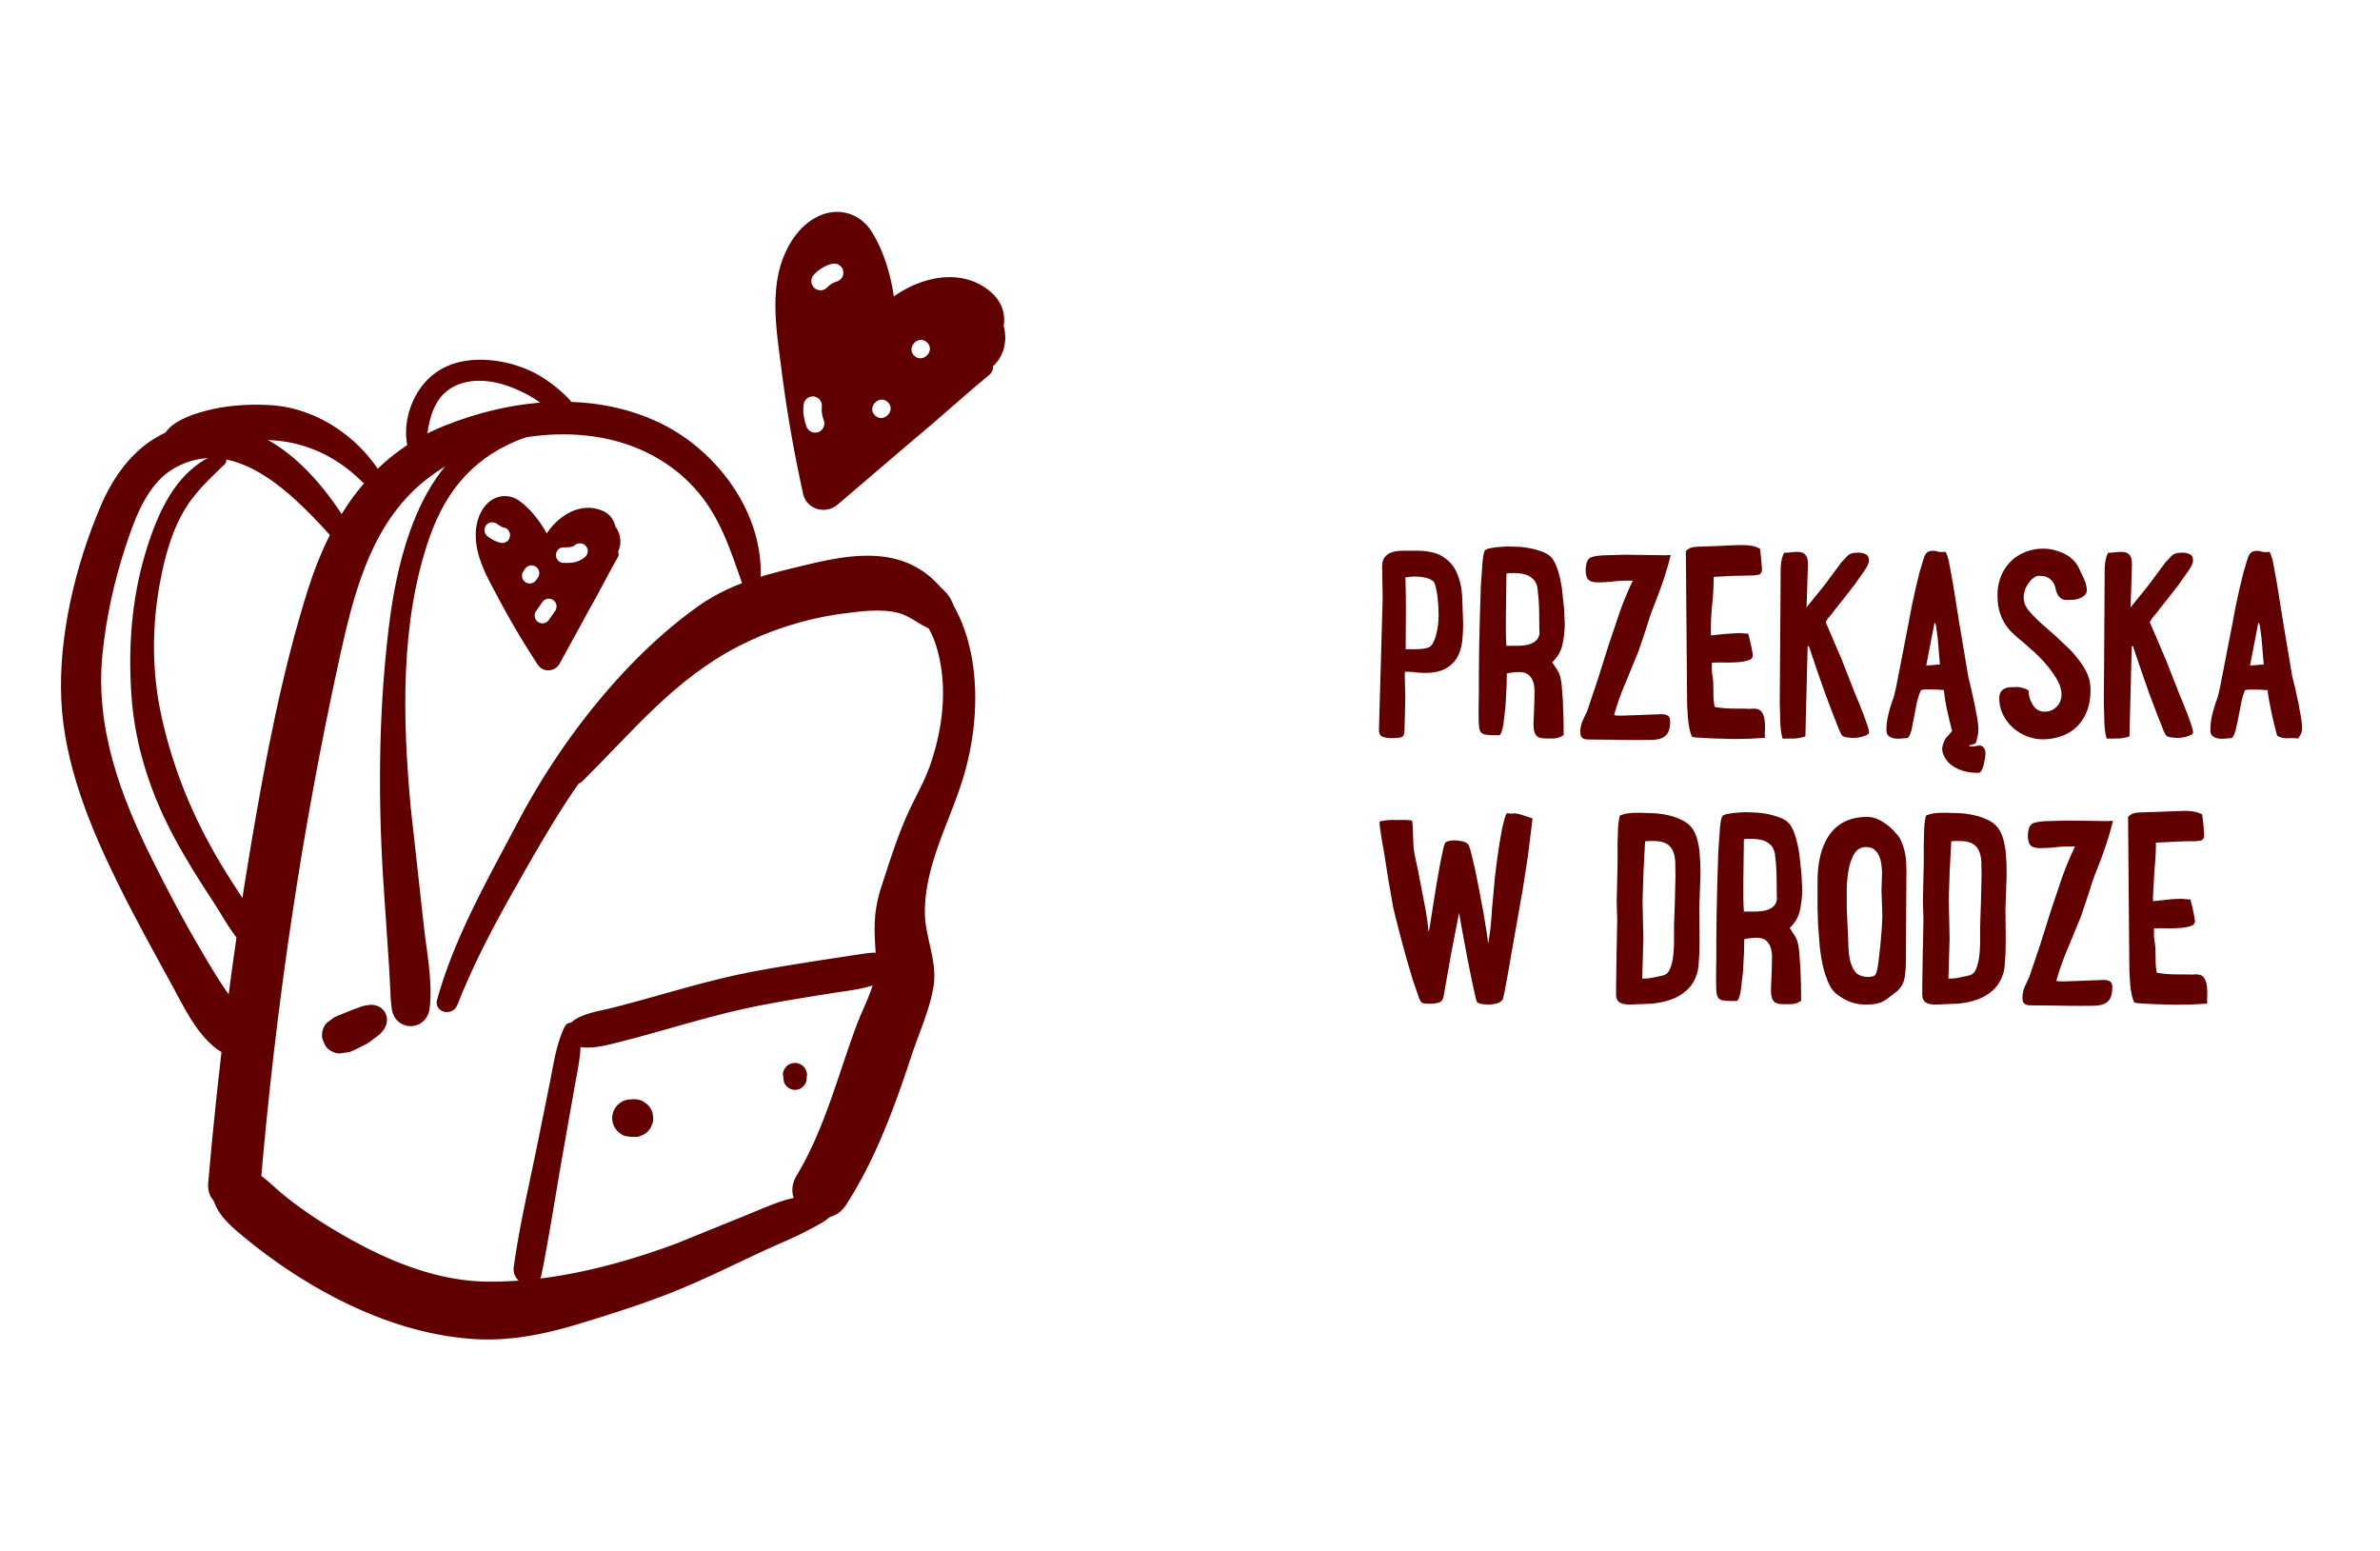
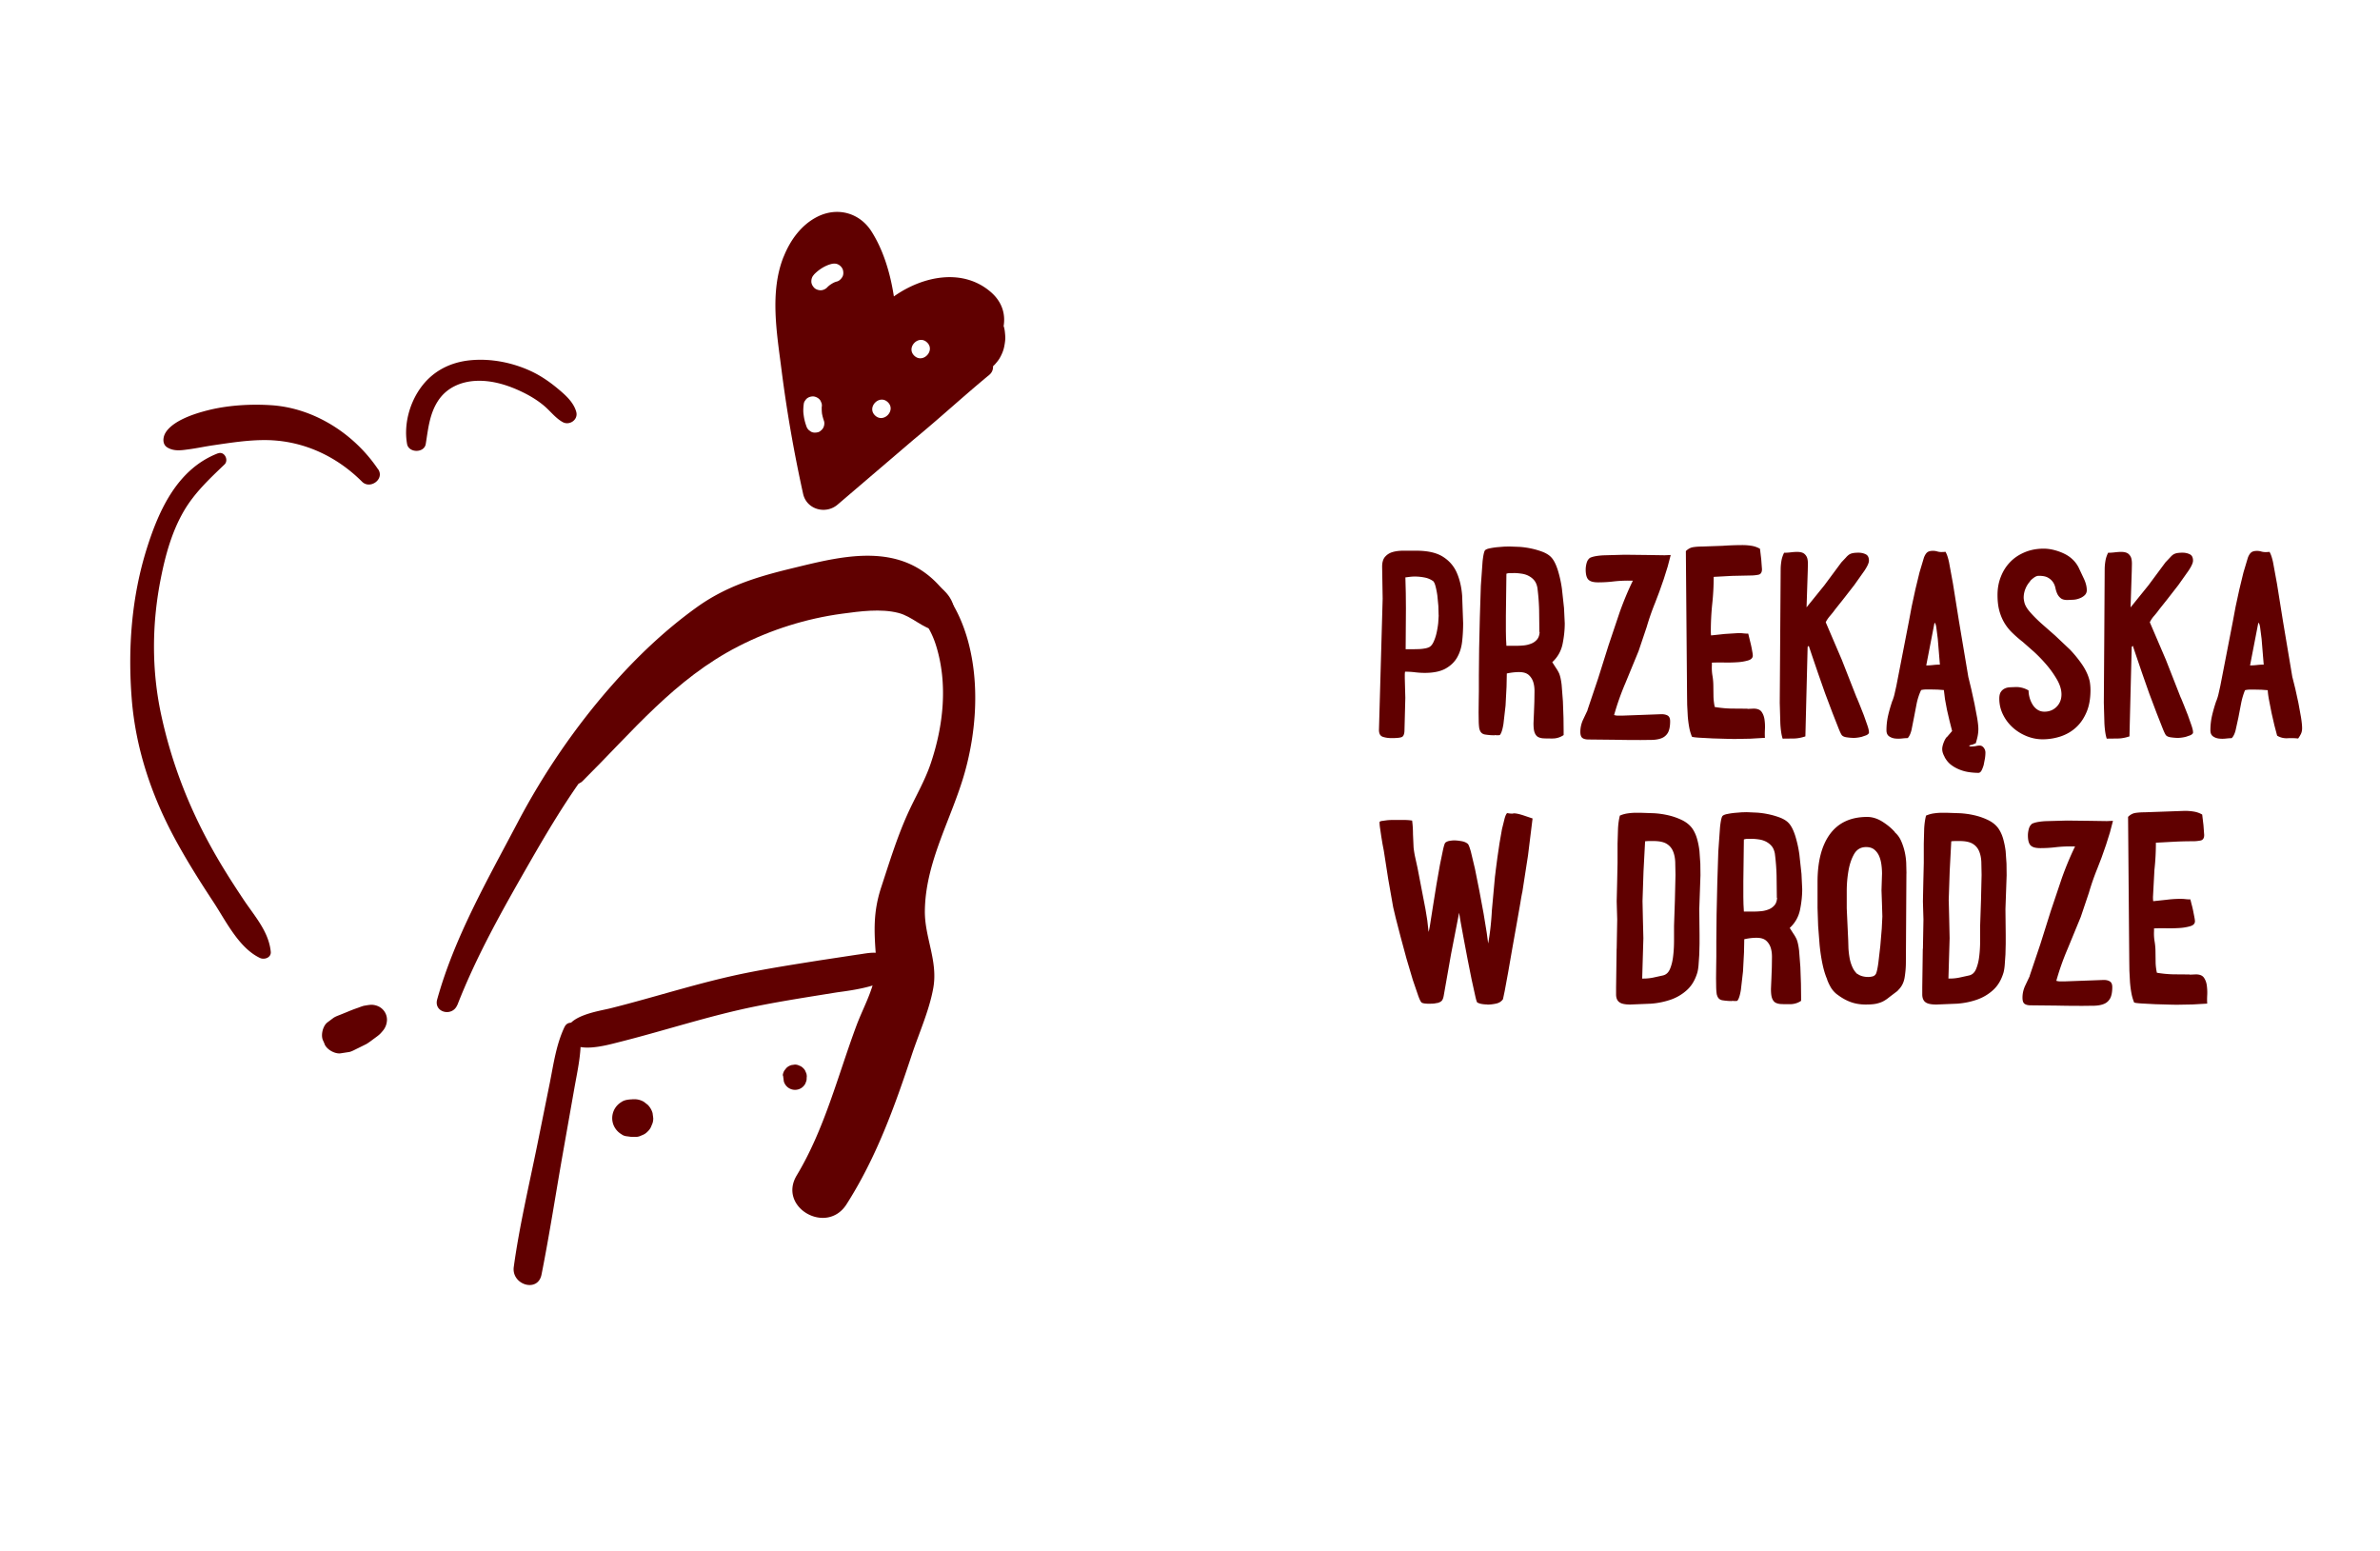
<svg xmlns="http://www.w3.org/2000/svg" viewBox="0 0 360.22 234.78" fill="#600000">
  <path d="M212.66 101.65a2.96 2.96 0 0 0-.04.52v.47l.04 1.5.04 1.46-.13 5.03c-.03.52-.17.82-.43.92s-.76.15-1.5.15c-.49 0-.93-.06-1.33-.19s-.6-.48-.6-1.05l.28-9.93.28-9.93-.04-2.41-.04-2.41c0-.66.14-1.16.43-1.5a2.35 2.35 0 0 1 1.14-.73c.47-.14 1.02-.21 1.63-.21h1.96c1.72 0 3.06.3 4.02.9s1.66 1.4 2.11 2.41c.44 1 .72 2.16.82 3.48l.15 4.17c0 .95-.05 1.87-.15 2.77s-.35 1.71-.75 2.41-.99 1.27-1.76 1.7-1.82.65-3.14.65a11.92 11.92 0 0 1-1.46-.09 12.33 12.33 0 0 0-1.5-.09zm5.08-8.52l-.04-1.42-.15-1.57a13 13 0 0 0-.26-1.35c-.1-.4-.21-.66-.32-.77h.04c-.4-.31-.86-.52-1.38-.62a7.7 7.7 0 0 0-1.46-.15 6.29 6.29 0 0 0-.73.04l-.73.09.06 2.36.02 2.32-.02 3.14-.02 3.05h1.12l.88-.02c.3-.01.59-.04.86-.09a2.45 2.45 0 0 0 .67-.19c.29-.14.52-.42.71-.84a6.77 6.77 0 0 0 .45-1.38c.11-.5.19-.99.24-1.46l.07-1.14zm9.28 18.1c-.09.03-.22.04-.39.04-.23 0-.4-.03-.52-.09l.17.09h-.21c-.4 0-.83-.04-1.29-.11s-.74-.35-.86-.84v.04c-.06-.26-.09-.62-.11-1.07l-.02-1.46.02-1.85.02-1.42v-2.32l.04-4.06.11-4.83.15-4.7.26-3.67c.11-1 .24-1.57.39-1.72.12-.11.34-.21.69-.28.34-.07.71-.13 1.1-.17l1.1-.09.77-.02 1.55.06a12.73 12.73 0 0 1 1.81.26c.6.13 1.17.3 1.72.51.54.22.98.49 1.29.84.37.4.69 1.04.97 1.91a17.83 17.83 0 0 1 .62 2.81l.32 2.94.11 2.3c0 1.06-.12 2.12-.34 3.18-.23 1.06-.75 1.96-1.55 2.7l.54.84c.19.27.35.55.49.84.17.4.3.99.39 1.76l.19 2.47.09 2.55.02 1.93v.64a2.94 2.94 0 0 1-1.72.52c-.49 0-.91 0-1.27-.02-.36-.01-.65-.09-.88-.21-.23-.13-.4-.35-.52-.67-.12-.31-.17-.79-.17-1.42l.07-1.63.06-1.63.02-1.46c.01-.52-.04-1-.17-1.44s-.36-.82-.69-1.12-.82-.45-1.48-.45c-.57 0-1.19.07-1.85.21l-.04 1.98-.15 2.88-.32 2.79c-.14.86-.32 1.4-.52 1.63zm2.02-24.5h-.52c-.17 0-.34.03-.52.09l-.04 3.21-.04 3.17v2.31l.02 1.09.06 1.13h1.5c.37 0 .76-.02 1.16-.06a4.09 4.09 0 0 0 1.12-.28c.35-.14.63-.35.86-.62s.36-.65.39-1.14l-.04.04-.04-3.38c-.03-1.14-.12-2.25-.26-3.34-.09-.46-.24-.83-.47-1.11-.23-.29-.52-.51-.86-.69s-.72-.29-1.12-.34a8.08 8.08 0 0 0-1.2-.09zm23.82-2.71l-.45 1.72-.6 1.91-.67 1.91-.64 1.68a37.56 37.56 0 0 0-1.27 3.65L248 98.54l-1.98 4.81c-.69 1.61-1.26 3.22-1.72 4.86a2.08 2.08 0 0 0 .6.09h.6l3.01-.11 2.97-.11c.37 0 .68.07.93.21.24.14.37.43.37.86 0 .77-.12 1.35-.34 1.74-.23.39-.55.66-.95.82s-.87.24-1.42.26l-1.76.02a170.27 170.27 0 0 1-3.98-.04l-3.89-.04c-.43 0-.74-.08-.95-.24-.2-.16-.3-.47-.3-.92 0-.57.12-1.15.36-1.72l.75-1.59-.04.04 1.63-4.84 1.57-4.99 1.68-4.99c.59-1.65 1.25-3.25 2-4.79h-.69a19.58 19.58 0 0 0-2.3.13 19.15 19.15 0 0 1-2.26.13c-.75 0-1.21-.14-1.48-.41s-.41-.78-.41-1.53c0-.29.04-.6.13-.95.09-.34.24-.6.47-.77h-.04c.4-.23 1.1-.37 2.09-.43l3.25-.09 3.46.04 2.6.04.9-.04zm11.65 23.26l.45-.02.45-.02c.57 0 .97.16 1.2.47.23.32.38.7.45 1.16a7.73 7.73 0 0 1 .07 1.46c-.03.52-.03.96 0 1.33l-2.24.13-2.23.04c-.2 0-.63 0-1.29-.02l-2.11-.06-2.06-.11c-.63-.04-1-.09-1.12-.15a6.84 6.84 0 0 1-.41-1.4c-.1-.53-.17-1.09-.22-1.68l-.09-1.72-.02-1.53-.09-10.88-.09-10.88c.34-.34.72-.54 1.14-.6a9.19 9.19 0 0 1 1.31-.09l3.1-.11a45.09 45.09 0 0 1 3.05-.11 8.58 8.58 0 0 1 1.35.11c.44.07.87.22 1.27.45l.19 1.61.11 1.48c0 .49-.19.77-.56.84s-.75.11-1.12.11l-2.84.06-2.79.15a37.46 37.46 0 0 1-.22 4.11 40.11 40.11 0 0 0-.21 4.11c0 .29.01.5.04.64l2.06-.22 2.06-.13c.26 0 .52.01.77.04a6.29 6.29 0 0 0 .73.04l.17.69.24.99a16.4 16.4 0 0 1 .19.97c.06.3.09.52.09.67 0 .34-.23.59-.69.73a7.33 7.33 0 0 1-1.68.28 22.84 22.84 0 0 1-2.04.04 32.26 32.26 0 0 0-1.78.02v.39a7.19 7.19 0 0 0 .09 1.61c.09.53.13 1.07.13 1.61l.02 1.55c.02.52.08 1.03.19 1.55a17.35 17.35 0 0 0 2.47.24l2.47.02zm8.9-15.35l2.71-3.35 2.58-3.48.69-.73c.17-.2.34-.35.49-.45a1.6 1.6 0 0 1 .54-.21c.2-.04.49-.07.86-.07.4 0 .77.08 1.1.24s.49.48.49.97c0 .32-.22.82-.67 1.5l-1.55 2.19-1.72 2.21-1.18 1.48c-.2.29-.45.6-.75.95s-.52.67-.67.99l2.43 5.67 2.26 5.76v-.04l.45 1.1.62 1.57.54 1.53c.16.47.24.81.24 1.01v.17c-.09.14-.23.26-.43.34l-.64.22a5.25 5.25 0 0 1-.69.13c-.23.03-.42.04-.56.04a7.69 7.69 0 0 1-.9-.07c-.4-.04-.67-.14-.82-.28-.12-.09-.3-.45-.56-1.1l-.92-2.34-1.12-2.97-1.07-3.05-.88-2.58-.52-1.55-.17.17-.17 6.75-.17 6.79c-.61.2-1.18.31-1.72.32l-1.72.02c-.17-.49-.29-1.25-.35-2.28l-.09-3.14.07-10.15.07-10.02c0-.43.04-.86.11-1.29s.21-.85.41-1.25c.32 0 .64-.02.98-.06.33-.04.66-.07.98-.07.49 0 .85.09 1.09.28.23.19.38.42.46.69.07.27.1.58.09.92l-.02.99-.09 2.75-.09 2.75zm25.24 21.02c.14 0 .3-.02.47-.06a2.24 2.24 0 0 1 .52-.06c.23 0 .43.11.6.32a1.18 1.18 0 0 1 .26.75c0 .23-.02.52-.07.86l-.19.99a4.59 4.59 0 0 1-.32.84c-.13.24-.29.37-.49.37a10.03 10.03 0 0 1-1.42-.11 6.15 6.15 0 0 1-1.44-.39c-.47-.19-.9-.43-1.29-.73s-.71-.7-.97-1.18l.04.04a3.23 3.23 0 0 1-.28-.6c-.07-.2-.11-.42-.11-.64 0-.26.07-.57.21-.95.14-.37.3-.66.47-.86v.04l.37-.43.45-.52-.39-1.53-.39-1.68-.3-1.61-.17-1.38-.95-.07-.95-.02h-.77a3.31 3.31 0 0 0-.77.09c-.29.6-.51 1.27-.67 2l-.41 2.13-.37 1.87c-.13.56-.32.98-.58 1.27-.23 0-.52.02-.88.06s-.71.04-1.05 0-.64-.16-.9-.34c-.26-.19-.39-.49-.39-.92 0-.77.09-1.53.26-2.26s.39-1.47.64-2.21v.04c.14-.37.26-.74.34-1.12l.26-1.16 1.89-9.72.43-2.3.56-2.58.62-2.56.67-2.24c.14-.37.31-.64.49-.79.19-.16.48-.24.88-.24a2.2 2.2 0 0 1 .64.09 2.08 2.08 0 0 0 .6.09c.29 0 .5-.01.65-.04.2.32.38.84.54 1.57l.6 3.27.9 5.63 1.44 8.58v-.04l.43 1.78.49 2.24.41 2.17c.11.69.17 1.23.17 1.63 0 .37-.04.73-.11 1.08s-.17.7-.28 1.07l-.64.26.04-.04-.43.13.17.13h-.04.47zm-7.1-12.25c.34 0 .69-.02 1.03-.06s.69-.06 1.03-.06l-.15-1.81-.17-2.08-.22-1.72c-.07-.47-.17-.71-.28-.71l-1.25 6.45zm24.72 2.32c.09.49.13.96.13 1.42 0 1.26-.19 2.36-.58 3.29s-.91 1.71-1.57 2.32c-.66.62-1.43 1.07-2.32 1.38a8.69 8.69 0 0 1-2.8.45c-.8 0-1.6-.16-2.38-.47-.79-.32-1.49-.75-2.11-1.31a6.46 6.46 0 0 1-1.48-1.96c-.37-.75-.56-1.55-.56-2.41 0-.43.07-.76.22-.99a1.4 1.4 0 0 1 .56-.52c.23-.12.49-.19.79-.21l.97-.04a3.69 3.69 0 0 1 1.89.52c0 .34.05.7.15 1.07a4.06 4.06 0 0 0 .45 1.05c.2.33.45.6.75.79.3.2.65.3 1.05.3.74 0 1.36-.25 1.85-.75s.73-1.12.73-1.87c0-.69-.22-1.41-.64-2.17a14.95 14.95 0 0 0-1.57-2.24c-.62-.73-1.27-1.41-1.96-2.04l-1.76-1.55.04.04a19.19 19.19 0 0 1-1.7-1.5 7.29 7.29 0 0 1-1.16-1.55 7.48 7.48 0 0 1-.69-1.78c-.16-.64-.24-1.4-.24-2.26 0-1 .17-1.93.52-2.79.34-.86.82-1.6 1.42-2.21.6-.62 1.33-1.1 2.19-1.46s1.81-.54 2.84-.54c.49 0 1 .06 1.53.19s1.04.31 1.53.54.93.52 1.31.88c.39.36.69.77.93 1.23l.79 1.68c.3.63.45 1.22.45 1.76a1.01 1.01 0 0 1-.32.77c-.21.2-.47.36-.77.47a3.05 3.05 0 0 1-.95.21l-.88.04c-.46 0-.8-.09-1.03-.28a1.87 1.87 0 0 1-.52-.67c-.12-.26-.21-.55-.28-.88s-.19-.62-.37-.88a2.24 2.24 0 0 0-.75-.67c-.33-.19-.79-.28-1.4-.28-.23 0-.47.09-.73.28s-.46.37-.6.54h.04c-.32.34-.56.73-.73 1.16a3.58 3.58 0 0 0-.26 1.33c0 .14.03.36.09.64.09.46.37.96.84 1.5.47.55 1.04 1.12 1.7 1.72l2.15 1.89 2.21 2.09a18.27 18.27 0 0 1 1.87 2.3c.54.8.92 1.62 1.12 2.45V103zm6.19-11.09l2.71-3.35 2.58-3.48.69-.73c.18-.2.34-.35.49-.45a1.6 1.6 0 0 1 .54-.21c.2-.04.49-.07.86-.07.4 0 .77.08 1.1.24s.49.48.49.97c0 .32-.22.82-.67 1.5l-1.55 2.19-1.72 2.21-1.18 1.48c-.2.29-.45.6-.75.95a4.22 4.22 0 0 0-.67.99l2.43 5.67 2.26 5.76v-.04l.45 1.1.62 1.57.54 1.53c.16.47.24.81.24 1.01v.17c-.09.14-.23.26-.43.34l-.64.22a5.58 5.58 0 0 1-.69.13c-.23.03-.42.04-.56.04a7.69 7.69 0 0 1-.9-.07c-.4-.04-.67-.14-.82-.28-.12-.09-.3-.45-.56-1.1l-.92-2.34-1.12-2.97-1.07-3.05-.88-2.58-.52-1.55-.17.17-.17 6.75-.17 6.79c-.61.2-1.18.31-1.72.32l-1.72.02c-.17-.49-.29-1.25-.35-2.28l-.09-3.14.07-10.15.06-10.02c0-.43.04-.86.11-1.29s.21-.85.41-1.25c.32 0 .64-.02.98-.06.33-.04.66-.07.98-.07.49 0 .85.09 1.09.28.23.19.38.42.46.69.07.27.1.58.09.92l-.02.99-.09 2.75-.09 2.75zm24.51 10.58l.43 1.72.47 2.15.39 2.15c.11.69.17 1.25.17 1.68 0 .32-.06.6-.17.84-.12.24-.26.48-.43.71-.54-.06-1.09-.07-1.63-.04a2.7 2.7 0 0 1-1.55-.39l-.41-1.55-.43-1.87-.37-1.89c-.12-.62-.19-1.14-.21-1.57l-.95-.07-.95-.02h-.77c-.26 0-.51.03-.77.09-.26.63-.46 1.31-.6 2.04l-.41 2.13-.41 1.87c-.14.56-.34.97-.6 1.22-.23 0-.52.02-.88.06s-.71.04-1.05 0-.65-.16-.9-.34c-.26-.19-.39-.49-.39-.92 0-.77.09-1.53.26-2.26s.39-1.47.64-2.21v.04c.14-.37.26-.74.34-1.12l.26-1.16 1.89-9.72.43-2.3.56-2.58.62-2.56.67-2.24c.14-.37.31-.64.5-.79.19-.16.48-.24.88-.24a2.2 2.2 0 0 1 .64.09 2.27 2.27 0 0 0 .65.09c.26 0 .46-.01.6-.04.2.32.38.84.54 1.57l.6 3.27.9 5.63 1.44 8.58v-.04zm-6.41-1.81c.34 0 .69-.02 1.03-.06s.69-.06 1.03-.06l-.15-1.81-.17-2.08-.22-1.72c-.07-.47-.17-.71-.28-.71l-1.25 6.45zm-115.43 51.31c-.26 0-.52-.02-.79-.06s-.52-.12-.75-.24c-.09-.11-.2-.49-.34-1.14l-.52-2.36-.6-3.01-.58-3.07-.47-2.56-.24-1.44-1.22 6.26-1.1 6.25c-.06.37-.16.64-.3.8s-.39.28-.73.37l.04-.04a3.11 3.11 0 0 1-.58.11l-.58.02c-.14 0-.32 0-.54-.02-.22-.01-.41-.05-.58-.11-.14-.03-.34-.37-.58-1.03l-.84-2.45-.95-3.2-.9-3.33-.73-2.82-.39-1.65-.75-4.26-.67-4.3-.19-.99-.19-1.16-.17-1.16c-.06-.37-.09-.7-.09-.99 0-.09.11-.15.34-.19l.79-.11a8.77 8.77 0 0 1 .88-.04h1.74c.39 0 .78.03 1.18.09a15.94 15.94 0 0 1 .13 2.06l.09 2.02c.06.52.14 1.03.26 1.55l.34 1.55 1.2 6.23.28 1.72.19 1.72c.09-.29.19-.81.3-1.57l.41-2.6.49-3.05.52-2.95.47-2.28c.14-.62.26-.97.34-1.05.17-.14.39-.24.64-.28.26-.04.49-.07.69-.07.31 0 .68.04 1.1.11s.74.21.97.41c.12.09.27.48.47 1.18l.62 2.6.67 3.35.64 3.44.47 2.88.22 1.63c.29-1.6.47-3.27.56-5.01l.47-5.14c.03-.17.07-.52.13-1.05l.24-1.83.32-2.17.37-2.11.41-1.65c.14-.46.27-.72.39-.77l.37.06.36.02c.06 0 .11 0 .15-.02.04-.01.09-.02.15-.02.31 0 .78.1 1.4.3l1.4.47-.69 5.59-.86 5.55c-.06.23-.16.78-.3 1.65l-.54 3.07-.67 3.76-.64 3.68-.52 2.82-.26 1.23c-.23.34-.58.57-1.05.67s-.91.15-1.31.15zm19.56-8.43l.04-2.21.04-2.21-.04-1.35-.04-1.4.07-2.9.06-2.94v-2.88l.07-2.28c.04-.77.14-1.43.28-1.98a4.51 4.51 0 0 1 1.23-.34c.41-.06.82-.09 1.23-.09h.64l2.04.07a12.75 12.75 0 0 1 2.23.32c.73.17 1.42.42 2.06.73.64.32 1.15.73 1.53 1.25.32.46.56.99.73 1.59s.29 1.22.36 1.85l.13 1.89.02 1.76-.09 2.56-.09 2.56.02 1.96.02 1.96v1.31l-.04 1.63-.11 1.59c-.04.5-.11.9-.19 1.18-.34 1.12-.87 2-1.59 2.64a7.05 7.05 0 0 1-2.45 1.44 12.08 12.08 0 0 1-2.94.6l-3.16.13c-.57 0-1.01-.06-1.31-.17s-.52-.29-.65-.52-.19-.51-.19-.84v-1.1l.04-2.9.04-2.9zm3.91-7.22l.06 2.84.07 2.79-.09 3.03-.09 3.07h.22c.49 0 .97-.05 1.46-.15l1.46-.32c.49-.11.85-.45 1.08-1.01s.39-1.21.47-1.96c.09-.74.13-1.53.13-2.36v-2.19l.13-3.85.09-3.85-.04-1.96c-.03-.62-.14-1.16-.34-1.63s-.52-.85-.97-1.12-1.1-.41-1.96-.41h-.64a5.03 5.03 0 0 0-.65.04l-.24 4.54-.15 4.49zm14.36 15.09c-.09.03-.22.04-.39.04-.23 0-.4-.03-.52-.09l.17.09h-.21c-.4 0-.83-.04-1.29-.11s-.74-.35-.86-.84v.04c-.06-.26-.09-.62-.11-1.08l-.02-1.46.02-1.85.02-1.42v-2.32l.04-4.06.11-4.83.15-4.7.26-3.67c.11-1 .24-1.57.39-1.72.12-.11.34-.21.69-.28.34-.07.71-.13 1.1-.17l1.1-.09.77-.02 1.55.07a12.73 12.73 0 0 1 1.81.26c.6.13 1.17.3 1.72.51.54.22.98.49 1.29.84.37.4.69 1.04.97 1.91a17.83 17.83 0 0 1 .62 2.81l.32 2.94.11 2.3c0 1.06-.12 2.12-.34 3.18-.23 1.06-.75 1.96-1.55 2.7l.54.84c.19.27.35.55.49.84.17.4.3.99.39 1.76l.19 2.47.09 2.55.02 1.93v.64c-.49.34-1.06.51-1.72.51-.49 0-.91 0-1.27-.02-.36-.01-.65-.09-.88-.21-.23-.13-.4-.35-.52-.67s-.17-.79-.17-1.42l.07-1.63.06-1.63.02-1.46c.01-.52-.04-1-.17-1.44s-.36-.82-.69-1.12-.82-.45-1.48-.45c-.57 0-1.19.07-1.85.22l-.04 1.98-.15 2.88-.32 2.79c-.14.86-.32 1.4-.52 1.63zm2.02-24.5h-.52c-.17 0-.34.03-.52.09l-.04 3.21-.04 3.17v2.31l.02 1.09.06 1.13h1.5c.37 0 .76-.02 1.16-.06a4.09 4.09 0 0 0 1.12-.28 2.24 2.24 0 0 0 .86-.62c.23-.27.36-.65.39-1.14l-.04.04-.04-3.38c-.03-1.14-.12-2.25-.26-3.34-.09-.46-.24-.83-.47-1.11s-.52-.51-.86-.69c-.34-.17-.72-.29-1.12-.34a8.08 8.08 0 0 0-1.2-.09zm23.56 5.24l-.04 6.73-.04 6.73c0 .72-.06 1.48-.19 2.28s-.48 1.46-1.05 1.98h.04l-.17.13-1.16.88a5.28 5.28 0 0 1-.88.6c-.3.16-.65.28-1.05.37s-.95.13-1.63.13c-.83 0-1.6-.13-2.3-.39s-1.38-.65-2.04-1.16l.04.04a3.89 3.89 0 0 1-.95-1.05c-.23-.39-.43-.81-.6-1.27l.04.04-.13-.3c-.26-.66-.47-1.42-.64-2.28s-.3-1.76-.39-2.69l-.22-2.84-.09-2.71v-3.93c0-3.15.64-5.58 1.91-7.29 1.28-1.71 3.15-2.56 5.61-2.56.77 0 1.55.24 2.32.73s1.4 1.02 1.89 1.59h-.04c.4.34.72.77.95 1.29a8.96 8.96 0 0 1 .54 1.61c.13.56.21 1.13.24 1.7l.04 1.63zm-7.43 15.18a2.3 2.3 0 0 0 .79.37c.3.08.58.11.84.11.23 0 .46-.03.69-.09a.79.79 0 0 0 .52-.43c.11-.26.23-.79.34-1.59l.3-2.58.22-2.64.09-1.83-.06-1.98-.07-1.98.04-1.27.04-1.27a10.43 10.43 0 0 0-.09-1.31c-.06-.47-.17-.91-.34-1.31a2.61 2.61 0 0 0-.73-.99c-.32-.26-.73-.39-1.25-.39-.8 0-1.4.35-1.81 1.05-.4.7-.69 1.55-.86 2.54a18.02 18.02 0 0 0-.26 3.05v2.64l.11 2.41.11 2.36.04 1.31a13.74 13.74 0 0 0 .17 1.42 6.04 6.04 0 0 0 .41 1.35 3.26 3.26 0 0 0 .75 1.08v-.04zm9.93-3.79l.04-2.21.04-2.21-.04-1.35-.04-1.4.06-2.9.07-2.94v-2.88l.06-2.28c.04-.77.14-1.43.28-1.98.4-.17.81-.29 1.22-.34.42-.06.82-.09 1.23-.09h.64l2.04.07a13 13 0 0 1 2.24.32c.73.17 1.42.42 2.06.73.64.32 1.15.73 1.52 1.25.32.46.56.99.73 1.59a12.62 12.62 0 0 1 .37 1.85l.13 1.89.02 1.76-.09 2.56-.09 2.56.02 1.96.02 1.96v1.31l-.04 1.63-.11 1.59c-.04.5-.11.9-.19 1.18-.34 1.12-.87 2-1.59 2.64a7.05 7.05 0 0 1-2.45 1.44c-.92.32-1.9.52-2.95.6l-3.16.13c-.57 0-1.01-.06-1.31-.17s-.52-.29-.64-.52c-.13-.23-.19-.51-.19-.84v-1.1l.04-2.9.04-2.9zm3.91-7.22l.07 2.84.06 2.79-.09 3.03-.09 3.07h.21c.49 0 .97-.05 1.46-.15l1.46-.32c.49-.11.85-.45 1.07-1.01.23-.56.39-1.21.47-1.96.09-.74.13-1.53.13-2.36v-2.19l.13-3.85.09-3.85-.04-1.96c-.03-.62-.14-1.16-.34-1.63s-.52-.85-.97-1.12-1.1-.41-1.96-.41h-.64a4.78 4.78 0 0 0-.64.04l-.24 4.54-.15 4.49zm24.85-12.12l-.45 1.72-.6 1.91-.67 1.91-.65 1.68a37.56 37.56 0 0 0-1.27 3.65l-1.23 3.65-1.98 4.81c-.69 1.61-1.26 3.22-1.72 4.86a2.08 2.08 0 0 0 .6.09h.6l3.01-.11 2.97-.11c.37 0 .68.07.92.22s.37.43.37.86c0 .77-.12 1.35-.34 1.74-.23.39-.54.66-.95.82-.4.16-.87.24-1.42.26l-1.76.02a170.27 170.27 0 0 1-3.98-.04l-3.89-.04c-.43 0-.74-.08-.95-.24s-.3-.47-.3-.93c0-.57.12-1.15.37-1.72l.75-1.59-.04.04 1.63-4.84 1.57-4.99 1.68-4.99c.59-1.65 1.25-3.25 2-4.79h-.69a19.58 19.58 0 0 0-2.3.13 19.15 19.15 0 0 1-2.26.13c-.75 0-1.21-.14-1.48-.41s-.41-.78-.41-1.52c0-.29.04-.6.13-.95.09-.34.24-.6.47-.77h-.04c.4-.23 1.1-.37 2.08-.43l3.25-.09 3.46.04 2.6.04.9-.04zm11.65 23.26l.45-.02.45-.02c.57 0 .97.16 1.2.47.23.32.38.7.45 1.16a7.73 7.73 0 0 1 .07 1.46c-.03.52-.03.96 0 1.33l-2.24.13-2.24.04c-.2 0-.63 0-1.29-.02l-2.11-.06-2.06-.11c-.63-.04-1-.09-1.12-.15a6.84 6.84 0 0 1-.41-1.4c-.1-.53-.17-1.09-.22-1.68l-.09-1.72-.02-1.53-.09-10.88-.09-10.88c.34-.34.72-.54 1.14-.6a9.19 9.19 0 0 1 1.31-.09l3.1-.11 3.05-.11a8.58 8.58 0 0 1 1.35.11c.44.07.87.22 1.27.45l.19 1.61.11 1.48c0 .49-.19.77-.56.84s-.75.11-1.12.11a53.83 53.83 0 0 0-2.84.07l-2.79.15c0 1.38-.07 2.75-.22 4.1l-.22 4.11c0 .29.01.5.04.64l2.06-.22a15.94 15.94 0 0 1 2.06-.13c.26 0 .52.01.77.04a6.29 6.29 0 0 0 .73.04l.17.69a13.05 13.05 0 0 1 .24.99l.19.97c.06.3.09.52.09.67 0 .34-.23.59-.69.73a7.33 7.33 0 0 1-1.68.28 22.84 22.84 0 0 1-2.04.04 32.26 32.26 0 0 0-1.78.02v.39a7.19 7.19 0 0 0 .09 1.61c.09.53.13 1.07.13 1.61l.02 1.55c.01.52.08 1.03.19 1.55a17.35 17.35 0 0 0 2.47.24l2.47.02zM145.39 47.88l-.41-.23c.29.06.55.16.8.29a1.68 1.68 0 0 0-.39-.07z" />
  <path d="M118.6 38.85c-2.13 5.34-1.02 11.56-.32 17.08.8 6.31 1.9 12.58 3.27 18.79.53 2.41 3.45 3.18 5.24 1.63l11.49-9.82c3.88-3.19 7.57-6.6 11.44-9.79.45-.37.6-.85.58-1.32.09-.09.19-.17.28-.27.26-.3.52-.6.72-.94.3-.52.56-1.11.68-1.7.08-.39.15-.8.17-1.2.02-.39-.03-.8-.07-1.19-.03-.22-.07-.43-.13-.64a.61.61 0 0 0-.05-.12c.3-1.8-.2-3.64-1.91-5.14-4.21-3.67-10.27-2.5-14.7.64-.54-3.52-1.59-7.01-3.39-9.84s-5.15-3.73-8.15-2.24c-2.46 1.22-4.15 3.57-5.14 6.07zm15.77 22.01c1.3 1.23-.62 3.25-1.92 2.02s.62-3.25 1.92-2.02zm5.94-9.04c1.3 1.23-.62 3.25-1.92 2.02s.62-3.25 1.92-2.02zm-18.42 8.76a1.15 1.15 0 0 1 .4-.39c.29-.17.71-.25 1.04-.16.35.1.69.31.87.64l.14.33c.07.23.07.47.02.7 0-.09.02-.18.03-.28-.04.39-.02.77.02 1.16.07.38.17.75.3 1.12.11.32.05.75-.11 1.04a1.22 1.22 0 0 1-.36.42.94.94 0 0 1-.48.26c-.34.08-.73.08-1.04-.11-.1-.07-.2-.15-.3-.22-.18-.17-.31-.38-.38-.62a7.66 7.66 0 0 1-.38-1.48c-.04-.28-.08-.56-.08-.84 0-.36.03-.73.08-1.09.04-.19.12-.35.24-.49zm1.28-19c.37-.39.81-.75 1.27-1.03.44-.27.93-.49 1.43-.61.35-.08.72-.07 1.04.11.3.16.6.5.68.84s.08.73-.11 1.04-.48.6-.84.68c-.13.03-.25.08-.38.13-.27.13-.52.29-.76.47-.1.09-.21.18-.31.29-.25.26-.62.42-.97.43-.34 0-.75-.13-.99-.38-.25-.26-.44-.6-.43-.97 0-.37.12-.72.38-.99z" />
-   <path d="M145.39 47.88c.14 0 .26.02.39.07a3.19 3.19 0 0 0-.8-.29l.41.23zm-56.23 32.6l-.33-.05a2.01 2.01 0 0 1 .6 0c-.09 0-.18.02-.27.05z" />
-   <path d="M72.01 80.9c-.06 3.49 1.91 6.77 3.49 9.75 1.81 3.41 3.78 6.72 5.9 9.95.82 1.25 2.64 1.06 3.32-.2l4.4-8.04c1.51-2.64 2.87-5.37 4.38-8.01a.93.93 0 0 0 .04-.87c.03-.07.07-.14.1-.21.08-.22.17-.45.2-.69.06-.36.08-.75.02-1.11-.04-.24-.08-.48-.16-.71a4.93 4.93 0 0 0-.3-.66c-.06-.12-.13-.23-.21-.34-.02-.02-.04-.04-.05-.06-.22-1.09-.89-2.02-2.19-2.5-3.18-1.18-6.36.79-8.2 3.52-1.06-1.88-2.41-3.63-4.04-4.85s-3.72-1.01-5.1.48c-1.13 1.22-1.58 2.92-1.61 4.55zM82.1 91.1c.17-.25.46-.43.76-.48a.86.86 0 0 1 .45.02c.16.02.3.08.43.18.24.19.44.45.48.76s-.01.62-.2.88l-.96 1.37c-.17.25-.46.43-.76.48a.86.86 0 0 1-.45-.02c-.16-.02-.3-.08-.43-.18-.24-.19-.44-.45-.48-.76s.01-.62.2-.88l.96-1.37zm2.45-8.01c.25-.19.53-.27.84-.26h.56a3.44 3.44 0 0 0 .63-.1c.11-.04.21-.09.31-.14.05-.03.09-.07.14-.1.22-.19.56-.29.85-.26.29.02.63.19.81.42.18.24.3.54.26.85a1.26 1.26 0 0 1-.42.81 3.59 3.59 0 0 1-1.72.8c-.52.09-1.06.08-1.59.07-.29 0-.63-.2-.81-.42s-.3-.56-.26-.85c.04-.31.17-.62.42-.81zm-5.06 2.97a.84.84 0 0 1 .34-.31.87.87 0 0 1 .42-.17.86.86 0 0 1 .45.02c.16.02.3.08.43.18.08.07.15.14.23.21.13.16.21.34.25.54 0 .1 0 .2.01.3-.02.21-.09.4-.21.58l-.27.39a.84.84 0 0 1-.34.31.87.87 0 0 1-.42.17.86.86 0 0 1-.45-.02c-.16-.02-.3-.08-.43-.18-.08-.07-.15-.14-.23-.21-.13-.16-.21-.34-.25-.54 0-.1 0-.2-.01-.3.02-.21.09-.4.21-.58l.27-.39zm-5.95-6.52c.19-.24.45-.44.76-.48s.62.01.88.2a9.37 9.37 0 0 0 .67.42c.15.07.3.14.47.18-.06-.01-.11-.02-.17-.04a.86.86 0 0 1 .41.13c.15.06.27.16.37.29.18.22.3.56.26.85-.04.31-.17.62-.42.81-.23.18-.55.31-.85.26a4.09 4.09 0 0 1-.69-.17 5.94 5.94 0 0 1-.67-.33c-.25-.14-.49-.3-.73-.47s-.43-.46-.48-.76a.86.86 0 0 1 .02-.45c.02-.16.08-.3.18-.43z" />
-   <path d="M89.14 80.25a.95.95 0 0 1 .23-.05 2.26 2.26 0 0 0-.52 0l.28.04zm36.75 100.31c-1.16.16-2.12-.09-3.33.15l-3.38.8c-2.11.62-4.16 1.54-6.2 2.37l-10.61 4.31c-9.05 3.35-18.96 5.88-28.67 5.76-8.14-.1-15.95-3.56-22.84-7.66-2.76-1.64-5.47-3.44-7.96-5.48-2.05-1.68-3.72-3.66-6.35-4.39-2.13-.59-4.71 1.11-4.55 3.46.22 3.29 2.31 5.14 4.69 7.13a81.05 81.05 0 0 0 9 6.51c7.86 4.88 16.85 8.56 26.16 9.13 5.54.34 10.88-.8 16.15-2.42 5.03-1.54 10.06-3.13 14.92-5.14 3.94-1.63 7.78-3.5 11.63-5.32 2.11-1 4.27-1.88 6.37-2.89 1.17-.56 2.33-1.19 3.45-1.82.99-.56 1.63-1.34 2.6-1.88 1.53-.86.4-2.82-1.1-2.61h0z" />
-   <path d="M115.11,87.81c.59-10.07-6.53-19.67-15.35-23.86-10.28-4.88-22.4-3.61-32.71.57-10.87,4.41-16.97,13.76-20.41,24.6-3.97,12.53-6.45,25.73-8.64,38.67-2.87,16.97-5,34.07-6.49,51.22-.44,5.09,7.52,5.07,7.95,0,2.28-26.65,6.17-53.16,11.9-79.29,2.01-9.15,4.41-19.08,11.5-25.73,7.45-6.98,19.56-9.76,29.44-7.48,4.95,1.15,9.44,3.62,12.86,7.4,3.76,4.17,5.31,9.09,7.13,14.27.54,1.54,2.74,1.27,2.83-.38h0Z" />
-   <path d="M79.2 64c-14.59 1.7-18.95 19.03-20.38 31.13-1.59 13.35-1.62 26.55-.69 39.94l.72 10.64.23 4.11c.02.48.02.96.06 1.44.05.63.17 1.54.13 1.25.42 3.71 5.34 3.7 5.77 0 .49-4.22-.57-8.97-.98-13.17l-1.89-17.07c-1.24-13.38-1.65-28.16 2.86-41 2.6-7.39 7.07-12.42 14.48-15.07 1.09-.39 1.04-2.35-.3-2.19h0zM53.12 80.07c-4.15-7.05-10.43-14.41-18.94-15.73-9.16-1.42-15.48 4.16-18.91 12.17-3.83 8.95-6.44 19.69-5.99 29.46s4.4 19.32 8.77 28.13c2.53 5.11 5.3 10.1 8.04 15.1 2.31 4.22 5.02 10.28 10.35 11.09 2.06.31 4.31-1.73 2.95-3.84s-3.05-3.67-4.49-5.59c-1.6-2.13-2.96-4.48-4.31-6.77-2.72-4.58-5.21-9.32-7.59-14.09-4.85-9.74-8.61-20-7.49-31.06.56-5.51 1.79-11.08 3.53-16.34 1.41-4.26 3.28-9.5 7.44-11.81 9.52-5.28 18.64 4.88 24.29 11.09 1.15 1.27 3.21-.36 2.35-1.81h0z" />
  <path d="M57.23 71.03c-3.61-5.38-9.7-9.3-16.22-9.71-2.98-.19-6.23-.01-9.14.67-1.51.36-3.09.84-4.47 1.55-1.06.55-2.46 1.51-2.64 2.75-.09.57.06 1.13.59 1.44 1.04.62 2.2.4 3.2.27 1.22-.16 2.41-.42 3.63-.6 2.68-.39 5.34-.82 8.06-.8 5.54.05 10.63 2.37 14.56 6.3 1.21 1.21 3.44-.38 2.44-1.88h0zM32.99 68.6c-6.08 2.35-8.9 8.48-10.75 14.34-2.33 7.38-2.91 15.16-2.3 22.86.59 7.37 2.93 14.42 6.42 20.92 1.8 3.35 3.83 6.58 5.92 9.75 1.89 2.87 3.85 6.97 7.06 8.5.67.32 1.73-.05 1.64-.94-.3-3.05-2.44-5.38-4.09-7.85-1.83-2.74-3.59-5.51-5.16-8.4-3.36-6.16-5.79-12.56-7.29-19.4-1.53-6.95-1.47-14.08-.06-21.05.69-3.43 1.64-6.84 3.39-9.89 1.61-2.8 3.9-4.94 6.21-7.15.69-.66-.02-2.06-.98-1.68h0zm54.22-6.3c-.43-1.5-1.72-2.6-2.89-3.57s-2.5-1.88-3.91-2.54c-2.79-1.31-6.04-1.96-9.12-1.68-3.15.28-5.88 1.68-7.71 4.3-1.66 2.37-2.47 5.54-1.97 8.37.24 1.39 2.61 1.41 2.83 0 .36-2.24.56-4.47 1.81-6.44 1.32-2.09 3.57-3.04 5.98-3.11s4.79.7 6.93 1.75c1.09.53 2.14 1.17 3.08 1.94 1.01.82 1.79 1.93 2.93 2.56 1.04.57 2.39-.38 2.04-1.57h0zm47.46 82.94c-1.28-1.59-3.2-.98-4.98-.76l-5.73.87c-3.69.59-7.39 1.16-11.06 1.9-6.95 1.4-13.64 3.62-20.51 5.34-1.88.47-7.28 1.19-6.56 4.18s6.07 1.38 7.96.91c6.86-1.73 13.55-3.96 20.5-5.37 4.04-.82 8.11-1.44 12.18-2.1 1.82-.29 11.26-1.18 8.21-4.98h0zm-77.21 7.15c-.33-.17-.58-.26-.93-.31s-.65 0-.99.05l-.47.08c-.32.08-.64.22-.96.33-.83.28-1.63.63-2.44.97l.68-.29-.91.37c-.33.13-.67.25-.97.45l-.91.68c-.69.53-1.02 1.87-.7 2.67-.04-.11.37.82.26.61 0 .01.01.03.02.05.35.79 1.51 1.45 2.37 1.36l1.37-.21c.4-.09.89-.38 1.28-.56l1.31-.65c.41-.25.81-.56 1.2-.85.35-.26.71-.5 1-.83l.21-.24a2.66 2.66 0 0 0 .69-1.72 2.23 2.23 0 0 0-1.12-1.96h0z" />
-   <path d="M69.21 152.13c2.94-7.55 6.92-14.57 10.94-21.58 3.65-6.36 7.39-12.53 12.16-18.13 3.85-4.52 8.03-8.82 12.66-12.55 2.79-2.25 6-4.67 9.48-5.74 5.23-1.6 11.12-3.72 16.61-4.1 5.18-.36 9.07 2.71 10.61 7.65 1.82 5.82 1.12 12.15-.8 17.85-.91 2.7-2.37 5.12-3.53 7.71-1.6 3.57-2.73 7.27-3.95 10.98-1.26 3.82-1.1 6.75-.8 10.65s-1.71 6.96-2.98 10.38c-2.82 7.59-4.82 15.64-9.02 22.62-2.91 4.83 4.51 9.1 7.52 4.4 4.5-7.04 7.29-14.77 9.9-22.66 1.09-3.28 2.65-6.72 3.25-10.12.72-4.09-1.32-7.63-1.28-11.63.08-7.46 4.07-13.98 6.03-20.93 1.77-6.27 2.24-13.48.53-19.82-1.42-5.27-4.51-10.31-9.89-12.18s-11.62-.17-17 1.13c-5.22 1.27-9.83 2.7-14.21 5.85-4.79 3.44-9.09 7.54-12.97 11.96-5.47 6.23-10.24 13.23-14.1 20.56-4.55 8.65-9.57 17.36-12.2 26.81-.56 2 2.32 2.69 3.04.84h0zm16.22 3.31c-1.24 2.63-1.64 5.53-2.2 8.36l-1.93 9.55c-1.24 6.1-2.69 12.21-3.54 18.38-.37 2.7 3.64 3.96 4.2 1.16 1.22-6.12 2.16-12.31 3.25-18.46l1.7-9.62c.5-2.86 1.22-5.82.91-8.73-.12-1.12-1.78-1.92-2.38-.65h0zm10.59 10.91h-.28s-.09.02-.14.02h-.06c-.48.03-1.07.1-1.48.4-.42.25-.76.59-1.01 1.01a2.87 2.87 0 0 0-.39 1.43 2.77 2.77 0 0 0 .39 1.43c.25.42.59.76 1.01 1.01a1.53 1.53 0 0 0 .68.29l.75.1h.03.07a.95.95 0 0 0 .14.01h.28a1.99 1.99 0 0 0 1.1-.23c.35-.12.66-.31.92-.59.28-.26.48-.57.59-.92.18-.34.26-.71.25-1.1l-.1-.76a2.89 2.89 0 0 0-.74-1.26l-.58-.45a2.83 2.83 0 0 0-1.44-.39h0zm22.5-3.67l.03.26v.13s.02.04.02.06v.03l.06.47c.04.16.1.3.18.43a1.73 1.73 0 0 0 .63.63 1.75 1.75 0 0 0 .89.24c.32 0 .62-.08.89-.24a1.73 1.73 0 0 0 .63-.63c.04-.07.08-.14.09-.22a1.33 1.33 0 0 0 .15-.68v-.03-.06s.02-.09.02-.13l.03-.26c0-.25-.04-.49-.16-.7-.07-.23-.2-.42-.38-.59a1.43 1.43 0 0 0-.59-.38c-.22-.11-.45-.17-.7-.16l-.48.07c-.31.09-.58.24-.8.47l-.29.37a1.84 1.84 0 0 0-.25.92h0z" />
+   <path d="M69.21 152.13c2.94-7.55 6.92-14.57 10.94-21.58 3.65-6.36 7.39-12.53 12.16-18.13 3.85-4.52 8.03-8.82 12.66-12.55 2.79-2.25 6-4.67 9.48-5.74 5.23-1.6 11.12-3.72 16.61-4.1 5.18-.36 9.07 2.71 10.61 7.65 1.82 5.82 1.12 12.15-.8 17.85-.91 2.7-2.37 5.12-3.53 7.71-1.6 3.57-2.73 7.27-3.95 10.98-1.26 3.82-1.1 6.75-.8 10.65s-1.71 6.96-2.98 10.38c-2.82 7.59-4.82 15.64-9.02 22.62-2.91 4.83 4.51 9.1 7.52 4.4 4.5-7.04 7.29-14.77 9.9-22.66 1.09-3.28 2.65-6.72 3.25-10.12.72-4.09-1.32-7.63-1.28-11.63.08-7.46 4.07-13.98 6.03-20.93 1.77-6.27 2.24-13.48.53-19.82-1.42-5.27-4.51-10.31-9.89-12.18s-11.62-.17-17 1.13c-5.22 1.27-9.83 2.7-14.21 5.85-4.79 3.44-9.09 7.54-12.97 11.96-5.47 6.23-10.24 13.23-14.1 20.56-4.55 8.65-9.57 17.36-12.2 26.81-.56 2 2.32 2.69 3.04.84h0zm16.22 3.31c-1.24 2.63-1.64 5.53-2.2 8.36l-1.93 9.55c-1.24 6.1-2.69 12.21-3.54 18.38-.37 2.7 3.64 3.96 4.2 1.16 1.22-6.12 2.16-12.31 3.25-18.46l1.7-9.62c.5-2.86 1.22-5.82.91-8.73-.12-1.12-1.78-1.92-2.38-.65h0zm10.59 10.91h-.28s-.09.02-.14.02h-.06c-.48.03-1.07.1-1.48.4-.42.25-.76.59-1.01 1.01a2.87 2.87 0 0 0-.39 1.43 2.77 2.77 0 0 0 .39 1.43c.25.42.59.76 1.01 1.01a1.53 1.53 0 0 0 .68.29l.75.1h.03.07a.95.95 0 0 0 .14.01h.28a1.99 1.99 0 0 0 1.1-.23c.35-.12.66-.31.92-.59.28-.26.48-.57.59-.92.18-.34.26-.71.25-1.1l-.1-.76a2.89 2.89 0 0 0-.74-1.26l-.58-.45a2.83 2.83 0 0 0-1.44-.39h0zm22.5-3.67l.03.26v.13s.02.04.02.06v.03l.06.47c.04.16.1.3.18.43a1.73 1.73 0 0 0 .63.63 1.75 1.75 0 0 0 .89.24c.32 0 .62-.08.89-.24a1.73 1.73 0 0 0 .63-.63c.04-.07.08-.14.09-.22a1.33 1.33 0 0 0 .15-.68v-.03-.06s.02-.09.02-.13c0-.25-.04-.49-.16-.7-.07-.23-.2-.42-.38-.59a1.43 1.43 0 0 0-.59-.38c-.22-.11-.45-.17-.7-.16l-.48.07c-.31.09-.58.24-.8.47l-.29.37a1.84 1.84 0 0 0-.25.92h0z" />
  <path d="M88.19,118.19c7.51-7.44,13.95-15.46,23.57-20.38,4.89-2.51,10.27-4.21,15.73-4.94,2.67-.36,5.82-.79,8.46-.12,2.15.54,3.64,2.33,5.81,2.7,1.05.18,2.44-.27,2.65-1.5,1.04-6.27-8.13-7.91-12.55-7.83-6.87.12-13.6,1.69-19.9,4.39-11.34,4.86-22.8,13.87-27.03,25.76-.68,1.91,1.95,3.22,3.28,1.91h0Z" />
</svg>